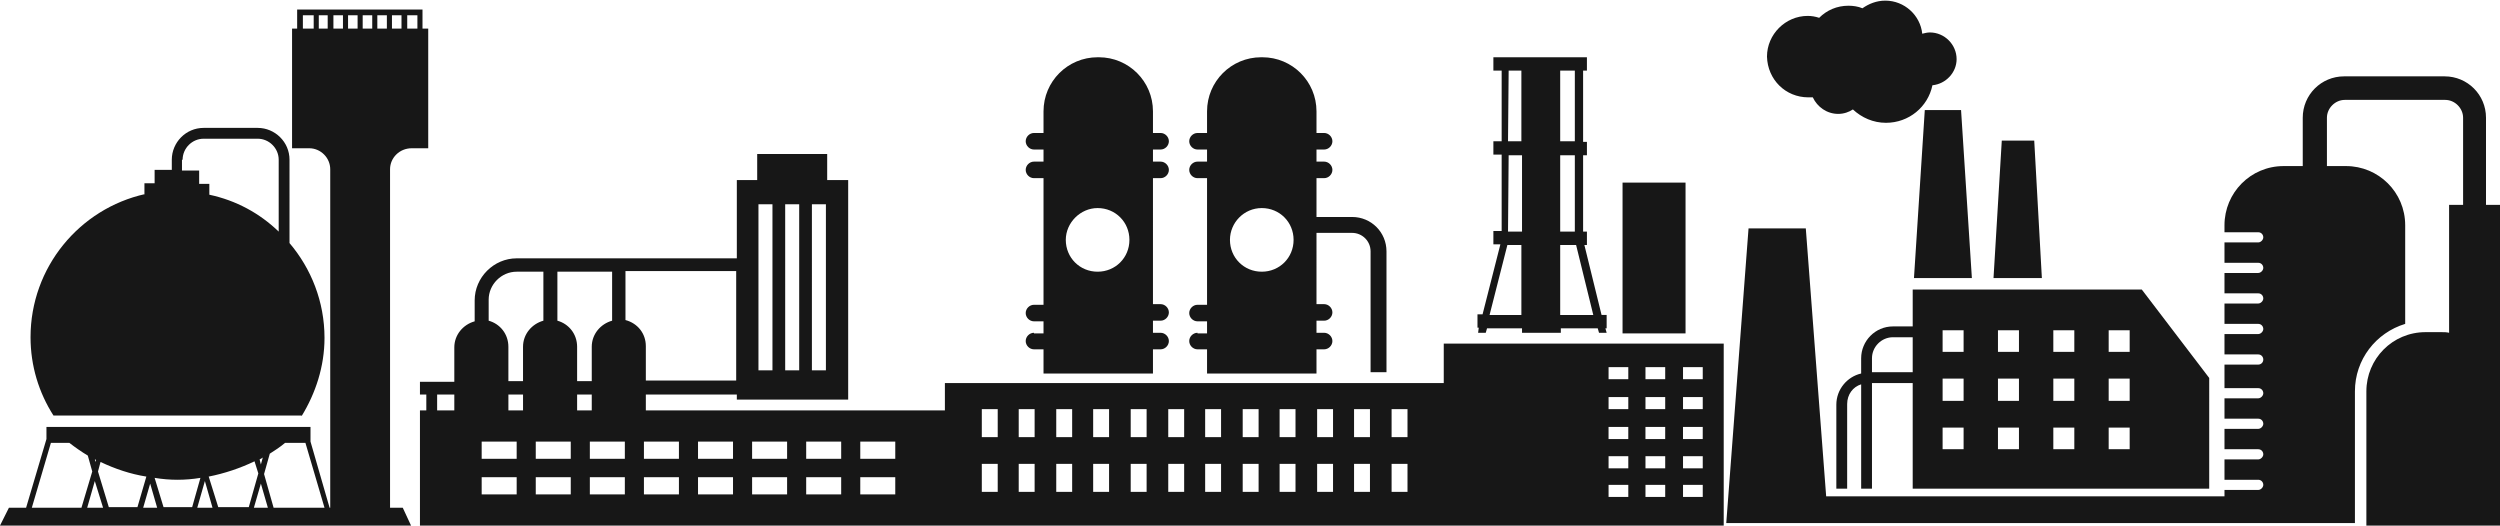
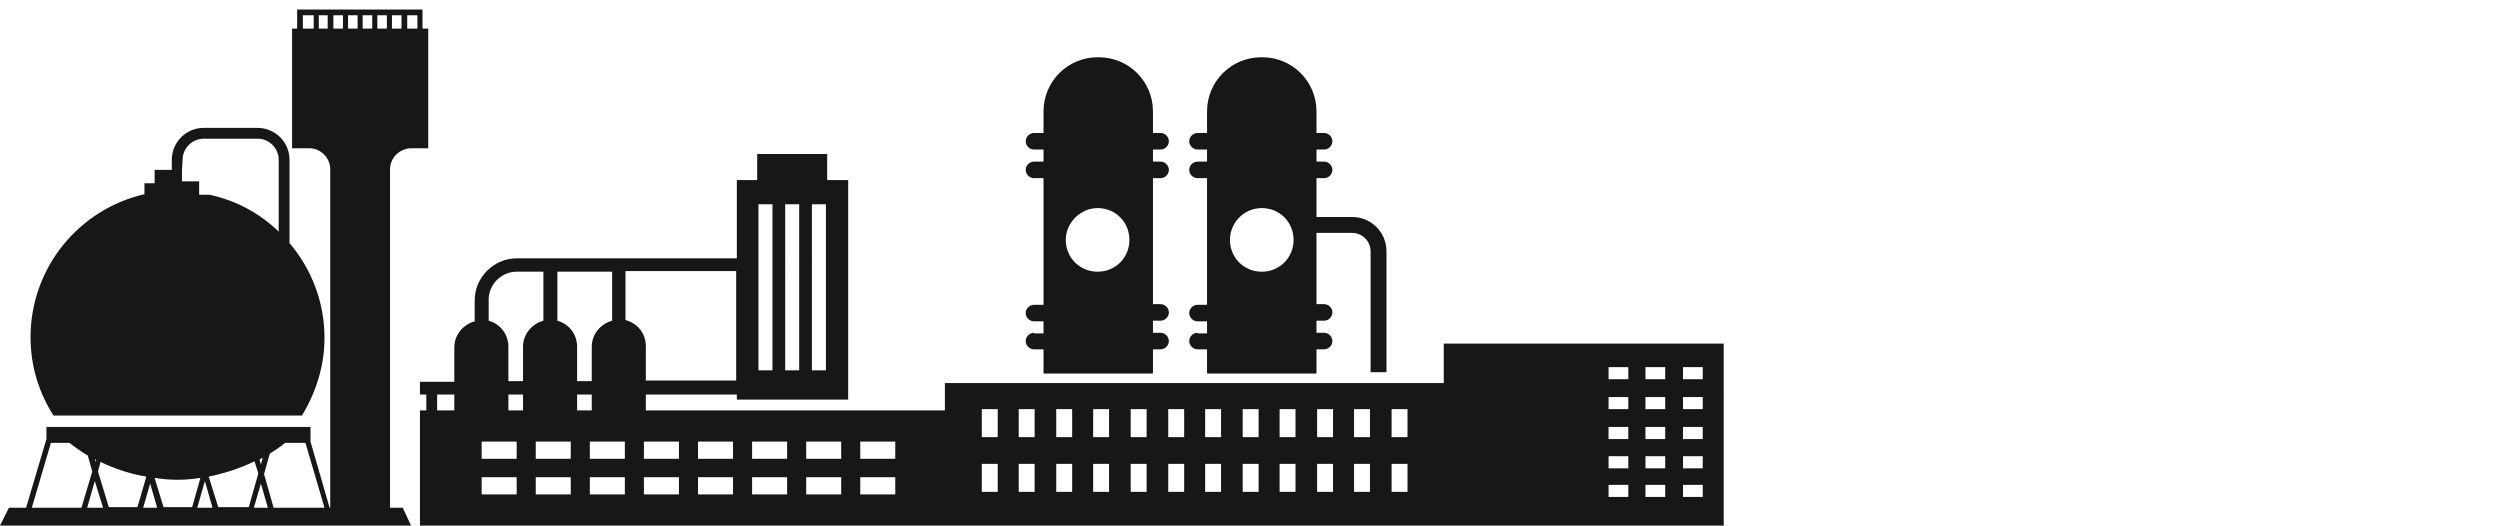
<svg xmlns="http://www.w3.org/2000/svg" version="1.1" x="0" y="0" viewBox="0 0 392.9 82.6" width="392.9" height="82.6" xml:space="preserve">
-   <path fill="#171717" d="M47.4 65.4c2.2-3.6 3.6-7.8 3.6-12.3 0-5.7-2.1-10.9-5.5-14.9V25.1c0-2.8-2.3-5-5-5H32c-2.8 0-5 2.3-5 5v1.6h-2.7v2.1h-1.6v1.7h.1C12.5 32.8 4.8 42 4.8 53c0 4.5 1.3 8.7 3.6 12.3h39zM28.7 25.1c0-1.8 1.5-3.3 3.3-3.3h8.5c1.8 0 3.3 1.5 3.3 3.3v11.3c-3-2.9-6.7-4.9-10.9-5.8v-1.7h-1.6v-2.1h-2.7v-1.7z" />
+   <path fill="#171717" d="M47.4 65.4c2.2-3.6 3.6-7.8 3.6-12.3 0-5.7-2.1-10.9-5.5-14.9V25.1c0-2.8-2.3-5-5-5H32c-2.8 0-5 2.3-5 5v1.6h-2.7v2.1h-1.6v1.7h.1C12.5 32.8 4.8 42 4.8 53c0 4.5 1.3 8.7 3.6 12.3h39zM28.7 25.1c0-1.8 1.5-3.3 3.3-3.3h8.5c1.8 0 3.3 1.5 3.3 3.3v11.3c-3-2.9-6.7-4.9-10.9-5.8h-1.6v-2.1h-2.7v-1.7z" />
  <path fill="#171717" d="M64.7 23.3h2.6V4.5h-.9v-3H46.7v3h-.8v18.8h2.7c1.8 0 3.3 1.5 3.3 3.3v53.2h-.2.1l-3-10.4v-2.3H7.3V69L4.1 79.8h.1-2.8L0 82.6h64.6l-1.3-2.8h-2V26.6c0-1.8 1.5-3.3 3.4-3.3zM51 79.8h-8.1.1l-1.5-5.3.9-3.2c.8-.5 1.7-1.1 2.4-1.7H48l3 10.2zm-9.7-7.9L41 73l-.2-.8c.2-.1.4-.2.5-.3zm-26.2.4l-.1.3-.1-.5c0 .1.1.1.2.2zm1.1 7.5h-2.5l1.2-4.2 1.3 4.2zm-.8-5.7l.4-1.5c2.3 1.1 4.7 1.9 7.2 2.3l-1.4 4.8h.1H17h.1l-1.7-5.6zm8.2 1.9l1.1 3.8h-2.2l1.1-3.8zm.7-.9c1.2.2 2.4.3 3.6.3 1.2 0 2.4-.1 3.6-.3l-1.3 4.6h.1-4.7.1l-1.4-4.6zm7.9.5l1.2 4.2H31l1.2-4.2zm.6-.7c2.5-.5 4.9-1.3 7.2-2.4l.6 1.9-1.5 5.3h.1-5 .1l-1.5-4.8zM41 76l1.1 3.8h-2.2L41 76zM8 69.6h2.9c.9.7 1.9 1.4 2.9 2l.7 2.5-1.7 5.7h.1H5l3-10.2zM52.4 4.5V2.4h1.5v2.1h-1.5zm2.3-2.1h1.5v2.1h-1.5V2.4zm2.3 0h1.5v2.1H57V2.4zm2.3 0h1.5v2.1h-1.5V2.4zm2.3 2.1V2.4h1.5v2.1h-1.5zm2.4 0V2.4h1.6v2.1H64zm-16.4 0V2.4h1.7v2.1h-1.7zm2.5 0V2.4h1.4v2.1h-1.4zM188.2 52.3c-.7 0-1.3.6-1.3 1.3 0 .7.6 1.3 1.3 1.3h1.5v3.8h17.2v-3.8h1.2c.7 0 1.3-.6 1.3-1.3 0-.7-.6-1.3-1.3-1.3h-1.2v-1.9h1.2c.7 0 1.3-.6 1.3-1.3 0-.7-.6-1.3-1.3-1.3h-1.2V36.6h5.6c1.6 0 2.9 1.3 2.9 2.9v19h2.5v-19c0-3-2.4-5.4-5.4-5.4h-5.6V28h1.2c.7 0 1.3-.6 1.3-1.3 0-.7-.6-1.3-1.3-1.3h-1.2v-1.9h1.2c.7 0 1.3-.6 1.3-1.3s-.6-1.3-1.3-1.3h-1.2v-3.4c0-4.7-3.8-8.5-8.5-8.5h-.2c-4.7 0-8.5 3.8-8.5 8.5v3.4h-1.5c-.7 0-1.3.6-1.3 1.3s.6 1.3 1.3 1.3h1.5v1.9h-1.5c-.7 0-1.3.6-1.3 1.3 0 .7.6 1.3 1.3 1.3h1.5v19.9h-1.5c-.7 0-1.3.6-1.3 1.3 0 .7.6 1.3 1.3 1.3h1.5v1.9h-1.5zm10.1-19.6c2.8 0 5 2.2 5 5s-2.2 5-5 5-5-2.2-5-5c0-2.7 2.2-5 5-5zM162.5 52.3c-.7 0-1.3.6-1.3 1.3 0 .7.6 1.3 1.3 1.3h1.5v3.8h17.2v-3.8h1.2c.7 0 1.3-.6 1.3-1.3 0-.7-.6-1.3-1.3-1.3h-1.2v-1.9h1.2c.7 0 1.3-.6 1.3-1.3 0-.7-.6-1.3-1.3-1.3h-1.2V28h1.2c.7 0 1.3-.6 1.3-1.3 0-.7-.6-1.3-1.3-1.3h-1.2v-1.9h1.2c.7 0 1.3-.6 1.3-1.3s-.6-1.3-1.3-1.3h-1.2v-3.4c0-4.7-3.8-8.5-8.5-8.5h-.2c-4.7 0-8.5 3.8-8.5 8.5v3.4h-1.5c-.7 0-1.3.6-1.3 1.3s.6 1.3 1.3 1.3h1.5v1.9h-1.5c-.7 0-1.3.6-1.3 1.3 0 .7.6 1.3 1.3 1.3h1.5v19.9h-1.5c-.7 0-1.3.6-1.3 1.3 0 .7.6 1.3 1.3 1.3h1.5v1.9h-1.5zm10-19.6c2.8 0 5 2.2 5 5s-2.2 5-5 5-5-2.2-5-5c0-2.7 2.3-5 5-5z" />
  <path fill="#171717" d="M226.9 60.2h-78.4v4.3h-47V62h14.3v.8h17.5V28.3H130v-4.1h-11v4.1h-3.2v12.3H81.2c-3.6 0-6.6 3-6.6 6.6v3.3c-1.8.5-3.2 2.1-3.2 4.1V60H66v2h1v2.5h-1v18.1h204.9V54h-44v6.2zM93 64.5h-2.3V62H93v2.5zm-10.8 0h-2.3V62h2.3v2.5zm5.4-14.1v-7.7h8.6v7.7c-1.8.5-3.2 2.1-3.2 4.1v5.4h-2.3v-5.4c0-2-1.3-3.6-3.1-4.1zm33.8 7.8h-2.2V32.1h2.2v26.1zm4.2 0h-2.2V32.1h2.2v26.1zm4.2 0h-2.2V32.1h2.2v26.1zm-14 1.6h-14.3v-5.4c0-2-1.3-3.6-3.2-4.1v-7.7h17.4v17.2zm-39-9.4v-3.3c0-2.4 2-4.4 4.4-4.4h4.2v7.7c-1.8.5-3.2 2.1-3.2 4.1v5.4h-2.3v-5.4c0-2-1.3-3.6-3.1-4.1zM68.7 62h2.7v2.5h-2.7V62zm12.5 15.7h-5.5V75h5.5v2.7zm0-5.6h-5.5v-2.7h5.5v2.7zm8.5 5.6h-5.5V75h5.5v2.7zm0-5.6h-5.5v-2.7h5.5v2.7zm8.5 5.6h-5.5V75h5.5v2.7zm0-5.6h-5.5v-2.7h5.5v2.7zm8.5 5.6h-5.5V75h5.5v2.7zm0-5.6h-5.5v-2.7h5.5v2.7zm8.5 5.6h-5.5V75h5.5v2.7zm0-5.6h-5.5v-2.7h5.5v2.7zm8.5 5.6h-5.5V75h5.5v2.7zm0-5.6h-5.5v-2.7h5.5v2.7zm8.5 5.6h-5.5V75h5.5v2.7zm0-5.6h-5.5v-2.7h5.5v2.7zm8.5 5.6h-5.5V75h5.5v2.7zm0-5.6h-5.5v-2.7h5.5v2.7zm16.1 5.2h-2.5v-4.4h2.5v4.4zm0-8.6h-2.5v-4.4h2.5v4.4zm5.8 8.6h-2.5v-4.4h2.5v4.4zm0-8.6h-2.5v-4.4h2.5v4.4zm5.9 8.6H166v-4.4h2.5v4.4zm0-8.6H166v-4.4h2.5v4.4zm5.8 8.6h-2.5v-4.4h2.5v4.4zm0-8.6h-2.5v-4.4h2.5v4.4zm5.9 8.6h-2.5v-4.4h2.5v4.4zm0-8.6h-2.5v-4.4h2.5v4.4zm5.9 8.6h-2.5v-4.4h2.5v4.4zm0-8.6h-2.5v-4.4h2.5v4.4zm5.8 8.6h-2.5v-4.4h2.5v4.4zm0-8.6h-2.5v-4.4h2.5v4.4zm5.9 8.6h-2.5v-4.4h2.5v4.4zm0-8.6h-2.5v-4.4h2.5v4.4zm5.8 8.6h-2.5v-4.4h2.5v4.4zm0-8.6h-2.5v-4.4h2.5v4.4zm5.9 8.6H207v-4.4h2.5v4.4zm0-8.6H207v-4.4h2.5v4.4zm5.8 8.6h-2.5v-4.4h2.5v4.4zm0-8.6h-2.5v-4.4h2.5v4.4zm5.9 8.6h-2.5v-4.4h2.5v4.4zm0-8.6h-2.5v-4.4h2.5v4.4zm43.3-11h3.1v1.9h-3.1v-1.9zm0 4.7h3.1v1.9h-3.1v-1.9zm0 4.7h3.1V69h-3.1v-1.9zm0 4.6h3.1v1.9h-3.1v-1.9zm0 4.5h3.1v1.9h-3.1v-1.9zm-5.9-18.5h3.1v1.9h-3.1v-1.9zm0 4.7h3.1v1.9h-3.1v-1.9zm0 4.7h3.1V69h-3.1v-1.9zm0 4.6h3.1v1.9h-3.1v-1.9zm0 4.5h3.1v1.9h-3.1v-1.9zm-5.8-18.5h3.1v1.9h-3.1v-1.9zm0 4.7h3.1v1.9h-3.1v-1.9zm0 4.7h3.1V69h-3.1v-1.9zm0 4.6h3.1v1.9h-3.1v-1.9zm0 4.5h3.1v1.9h-3.1v-1.9z" />
-   <path fill="#171717" d="M255 28.7h9.9v23.7H255zM232.3 52.3h1.2l.2-.7h5.5v.7h6.1v-.7h5.8l.2.7h1.2l-.2-.7h.2v-2.1h-.8l-2.7-11h.4v-2.1h-.6v-12h.6v-2.1h-.6V11.1h.6V9h-14.7v2.1h1.3v11.1h-1.3v2.1h1.3v12h-1.3v2.1h1.1l-2.8 11h-.8v2.1h.2l-.1.8zm12.9-41.2h2.3v11.1h-2.3V11.1zm0 13.3h2.3v12h-2.3v-12zm0 14.1h2.5l2.7 11h-5.2v-11zm-8.1-27.4h2v11.1H237l.1-11.1zm0 13.3h2.1v12H237l.1-12zm-.2 14.1h2.2v11h-5l2.8-11zM390.7 32.2V18.5c0-3.6-2.9-6.5-6.5-6.5h-15.8c-3.6 0-6.5 2.9-6.5 6.5v7.6h-3c-5.2 0-9.3 4.2-9.3 9.3v1.1h5.3c.5 0 .8.4.8.8s-.4.8-.8.8h-5.3v3.2h5.3c.5 0 .8.4.8.8s-.4.8-.8.8h-5.3v3.2h5.3c.5 0 .8.4.8.8s-.4.8-.8.8h-5.3v3.2h5.3c.5 0 .8.4.8.8s-.4.8-.8.8h-5.3v3.2h5.3c.5 0 .8.4.8.8 0 .5-.4.8-.8.8h-5.3V61h5.3c.5 0 .8.4.8.8s-.4.8-.8.8h-5.3v3.2h5.3c.5 0 .8.4.8.8s-.4.8-.8.8h-5.3v3.2h5.3c.5 0 .8.4.8.8s-.4.8-.8.8h-5.3v3.2h5.3c.5 0 .8.4.8.8s-.4.8-.8.8h-5.3v1H287l-3.2-42.1h-9l-3.5 46.3H370.1V61.5c0-5 3.3-9.2 7.9-10.6V35.4c0-5.2-4.2-9.3-9.3-9.3h-3v-7.6c0-1.5 1.3-2.8 2.8-2.8h15.8c1.5 0 2.8 1.3 2.8 2.8v13.7h-2.2v20.1c-.4-.1-.8-.1-1.2-.1h-2.5c-5.2 0-9.3 4.2-9.3 9.3v21.1h21.2V32.2h-2.4zM284.2 15.3h.7c.7 1.5 2.2 2.6 4 2.6.9 0 1.7-.3 2.3-.7 1.4 1.3 3.2 2.1 5.2 2.1 3.6 0 6.6-2.5 7.3-5.9 2.1-.2 3.8-2 3.8-4.1 0-2.3-1.9-4.2-4.2-4.2-.4 0-.8.1-1.2.2-.3-2.9-2.8-5.2-5.8-5.2-1.4 0-2.6.5-3.6 1.2-.7-.3-1.5-.4-2.2-.4-1.8 0-3.4.7-4.6 1.9-.6-.2-1.2-.3-1.8-.3-3.5 0-6.4 2.9-6.4 6.4.1 3.6 2.9 6.4 6.5 6.4z" />
-   <path fill="#171717" d="M300.8 43.7h9.1l-1.7-26.4h-5.7zM319.7 22.1h-5.1l-1.3 21.6h7.6zM300.6 51.3h-3.1c-2.8 0-5 2.3-5 5v2.4c-2.2.5-3.9 2.5-3.9 4.9v13.2h1.7V63.5c0-1.5.9-2.7 2.2-3.1v16.4h1.7V60.2h6.4v16.6h46.6V59.4l-10.6-13.9h-36v5.8zm0 7.2h-6.4v-2.2c0-1.8 1.5-3.3 3.3-3.3h3.1v5.5zm30.8-6.6h3.3v3.4h-3.3v-3.4zm0 7.6h3.3V63h-3.3v-3.5zm0 7.7h3.3v3.4h-3.3v-3.4zm-8.7-15.3h3.3v3.4h-3.3v-3.4zm0 7.6h3.3V63h-3.3v-3.5zm0 7.7h3.3v3.4h-3.3v-3.4zM314 51.9h3.3v3.4H314v-3.4zm0 7.6h3.3V63H314v-3.5zm0 7.7h3.3v3.4H314v-3.4zm-8.7-15.3h3.3v3.4h-3.3v-3.4zm0 7.6h3.3V63h-3.3v-3.5zm0 7.7h3.3v3.4h-3.3v-3.4z" />
</svg>